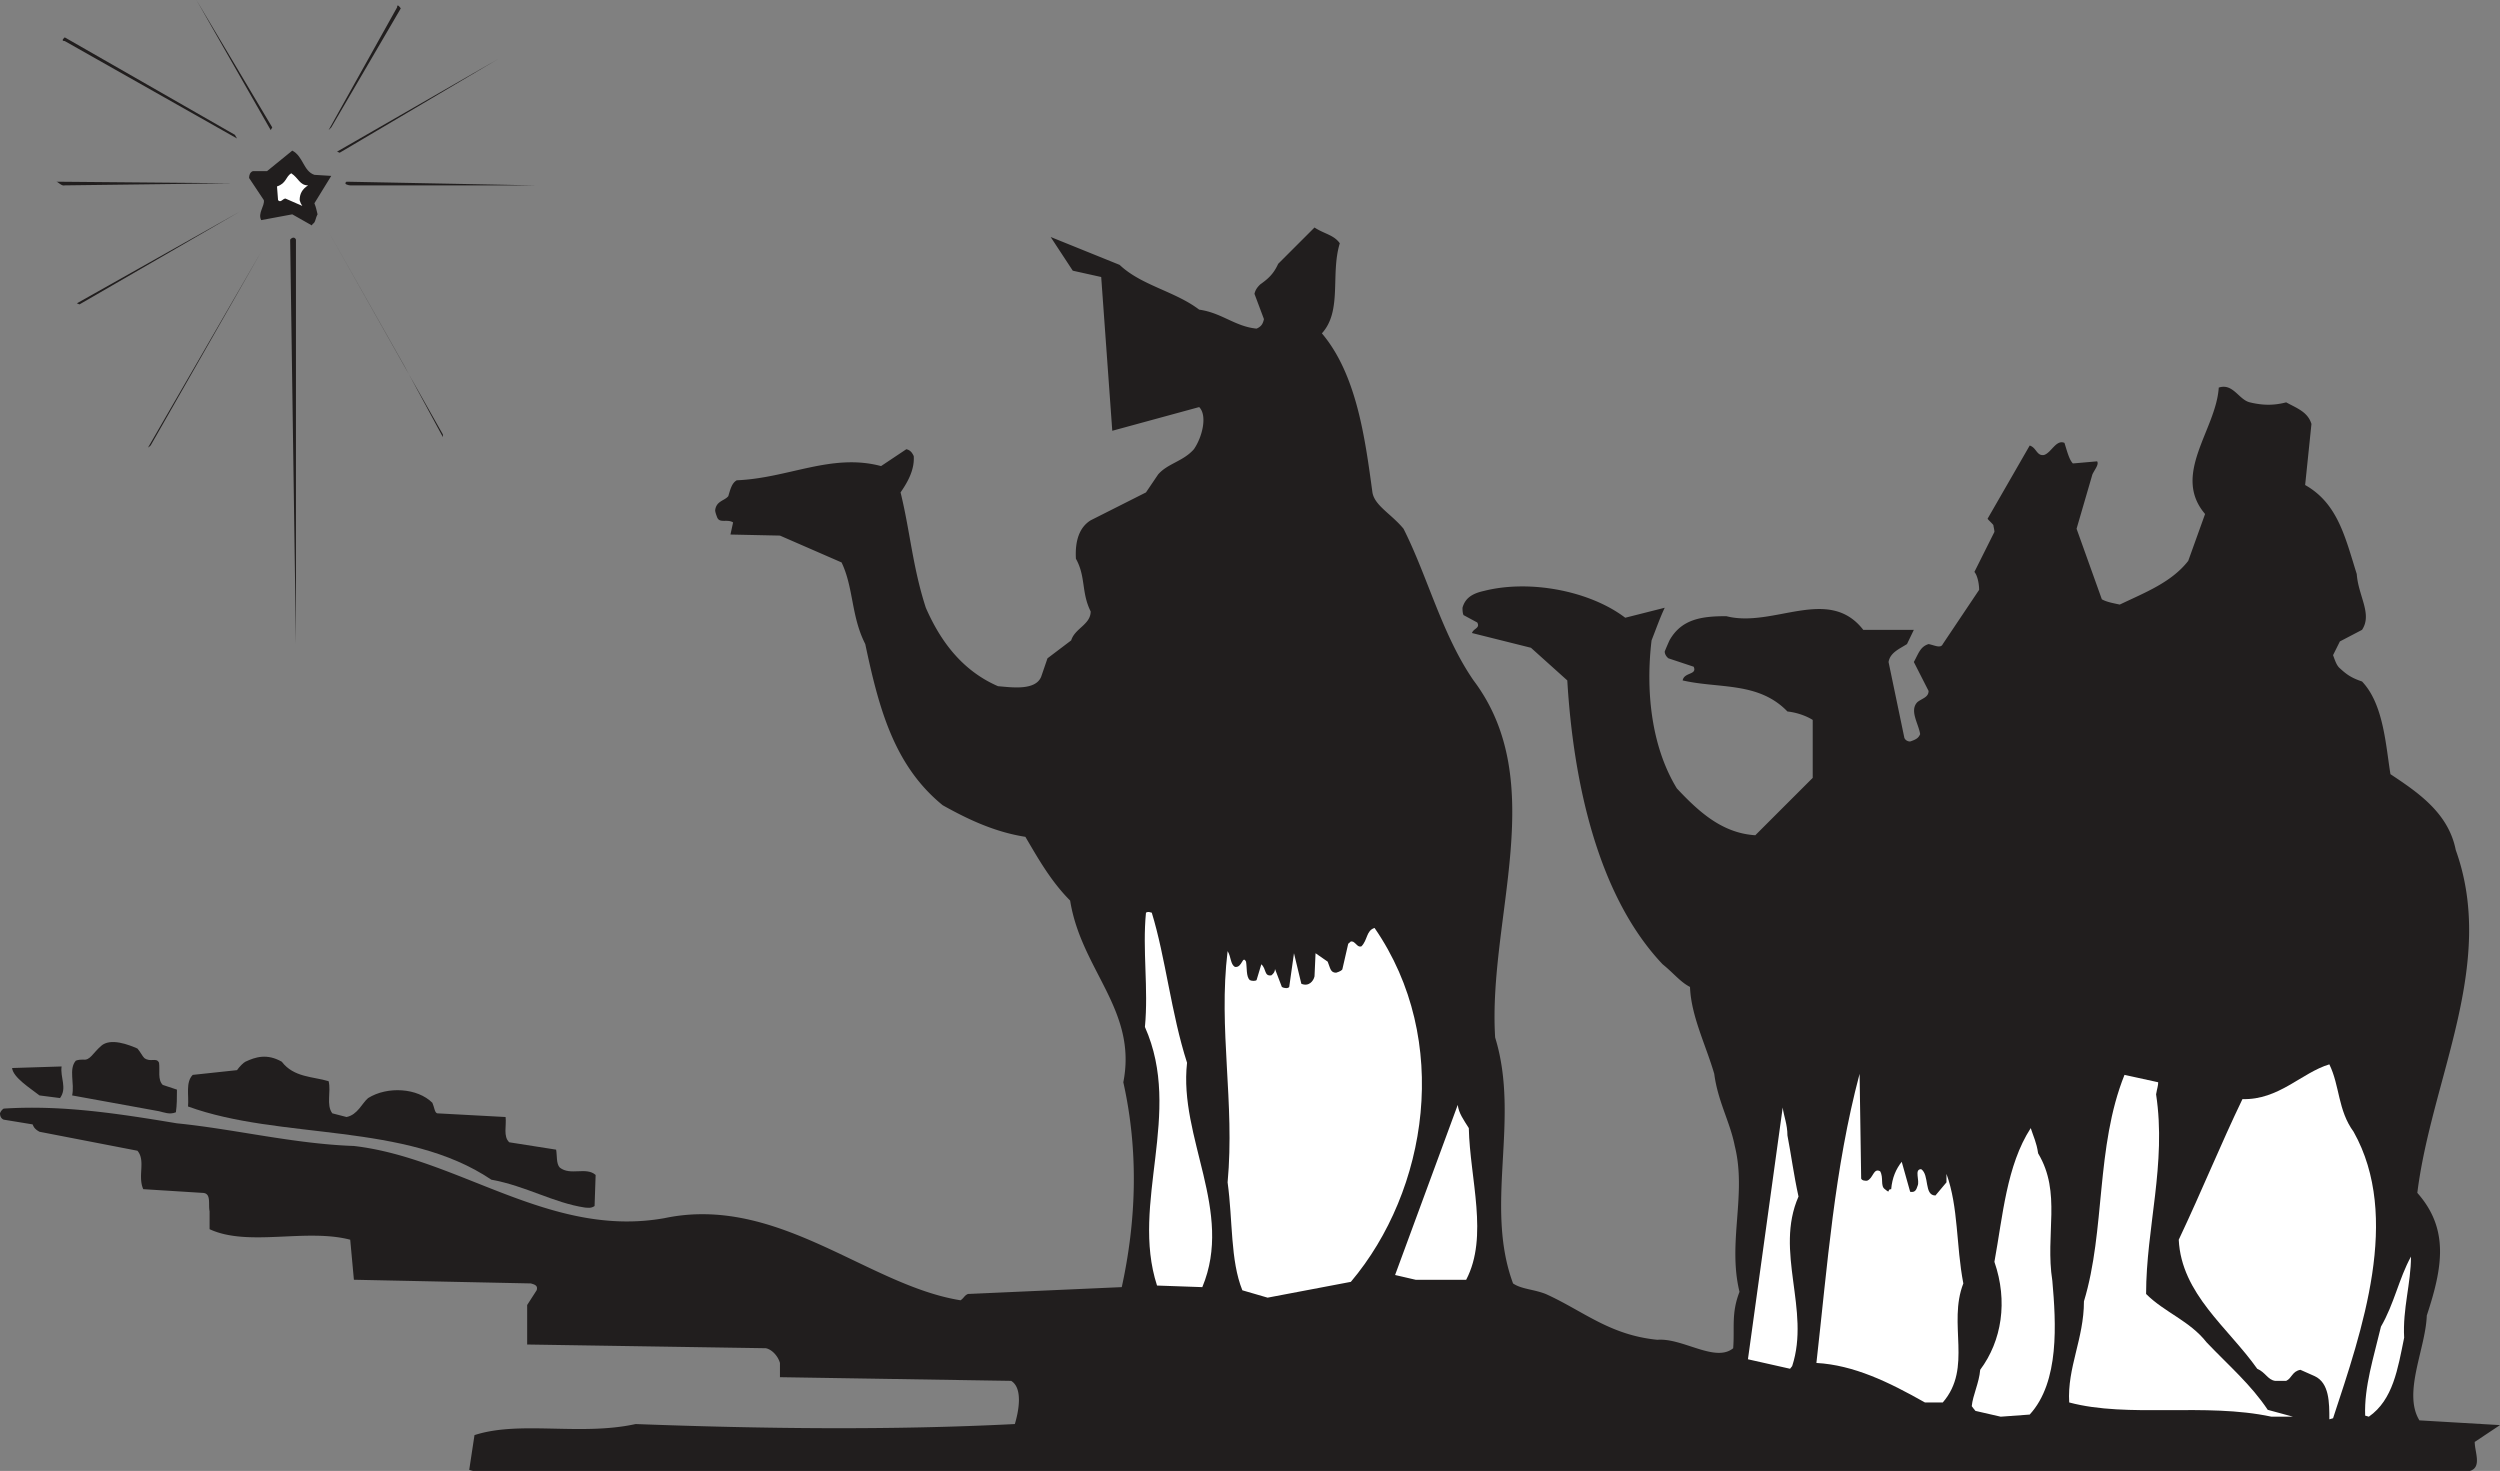
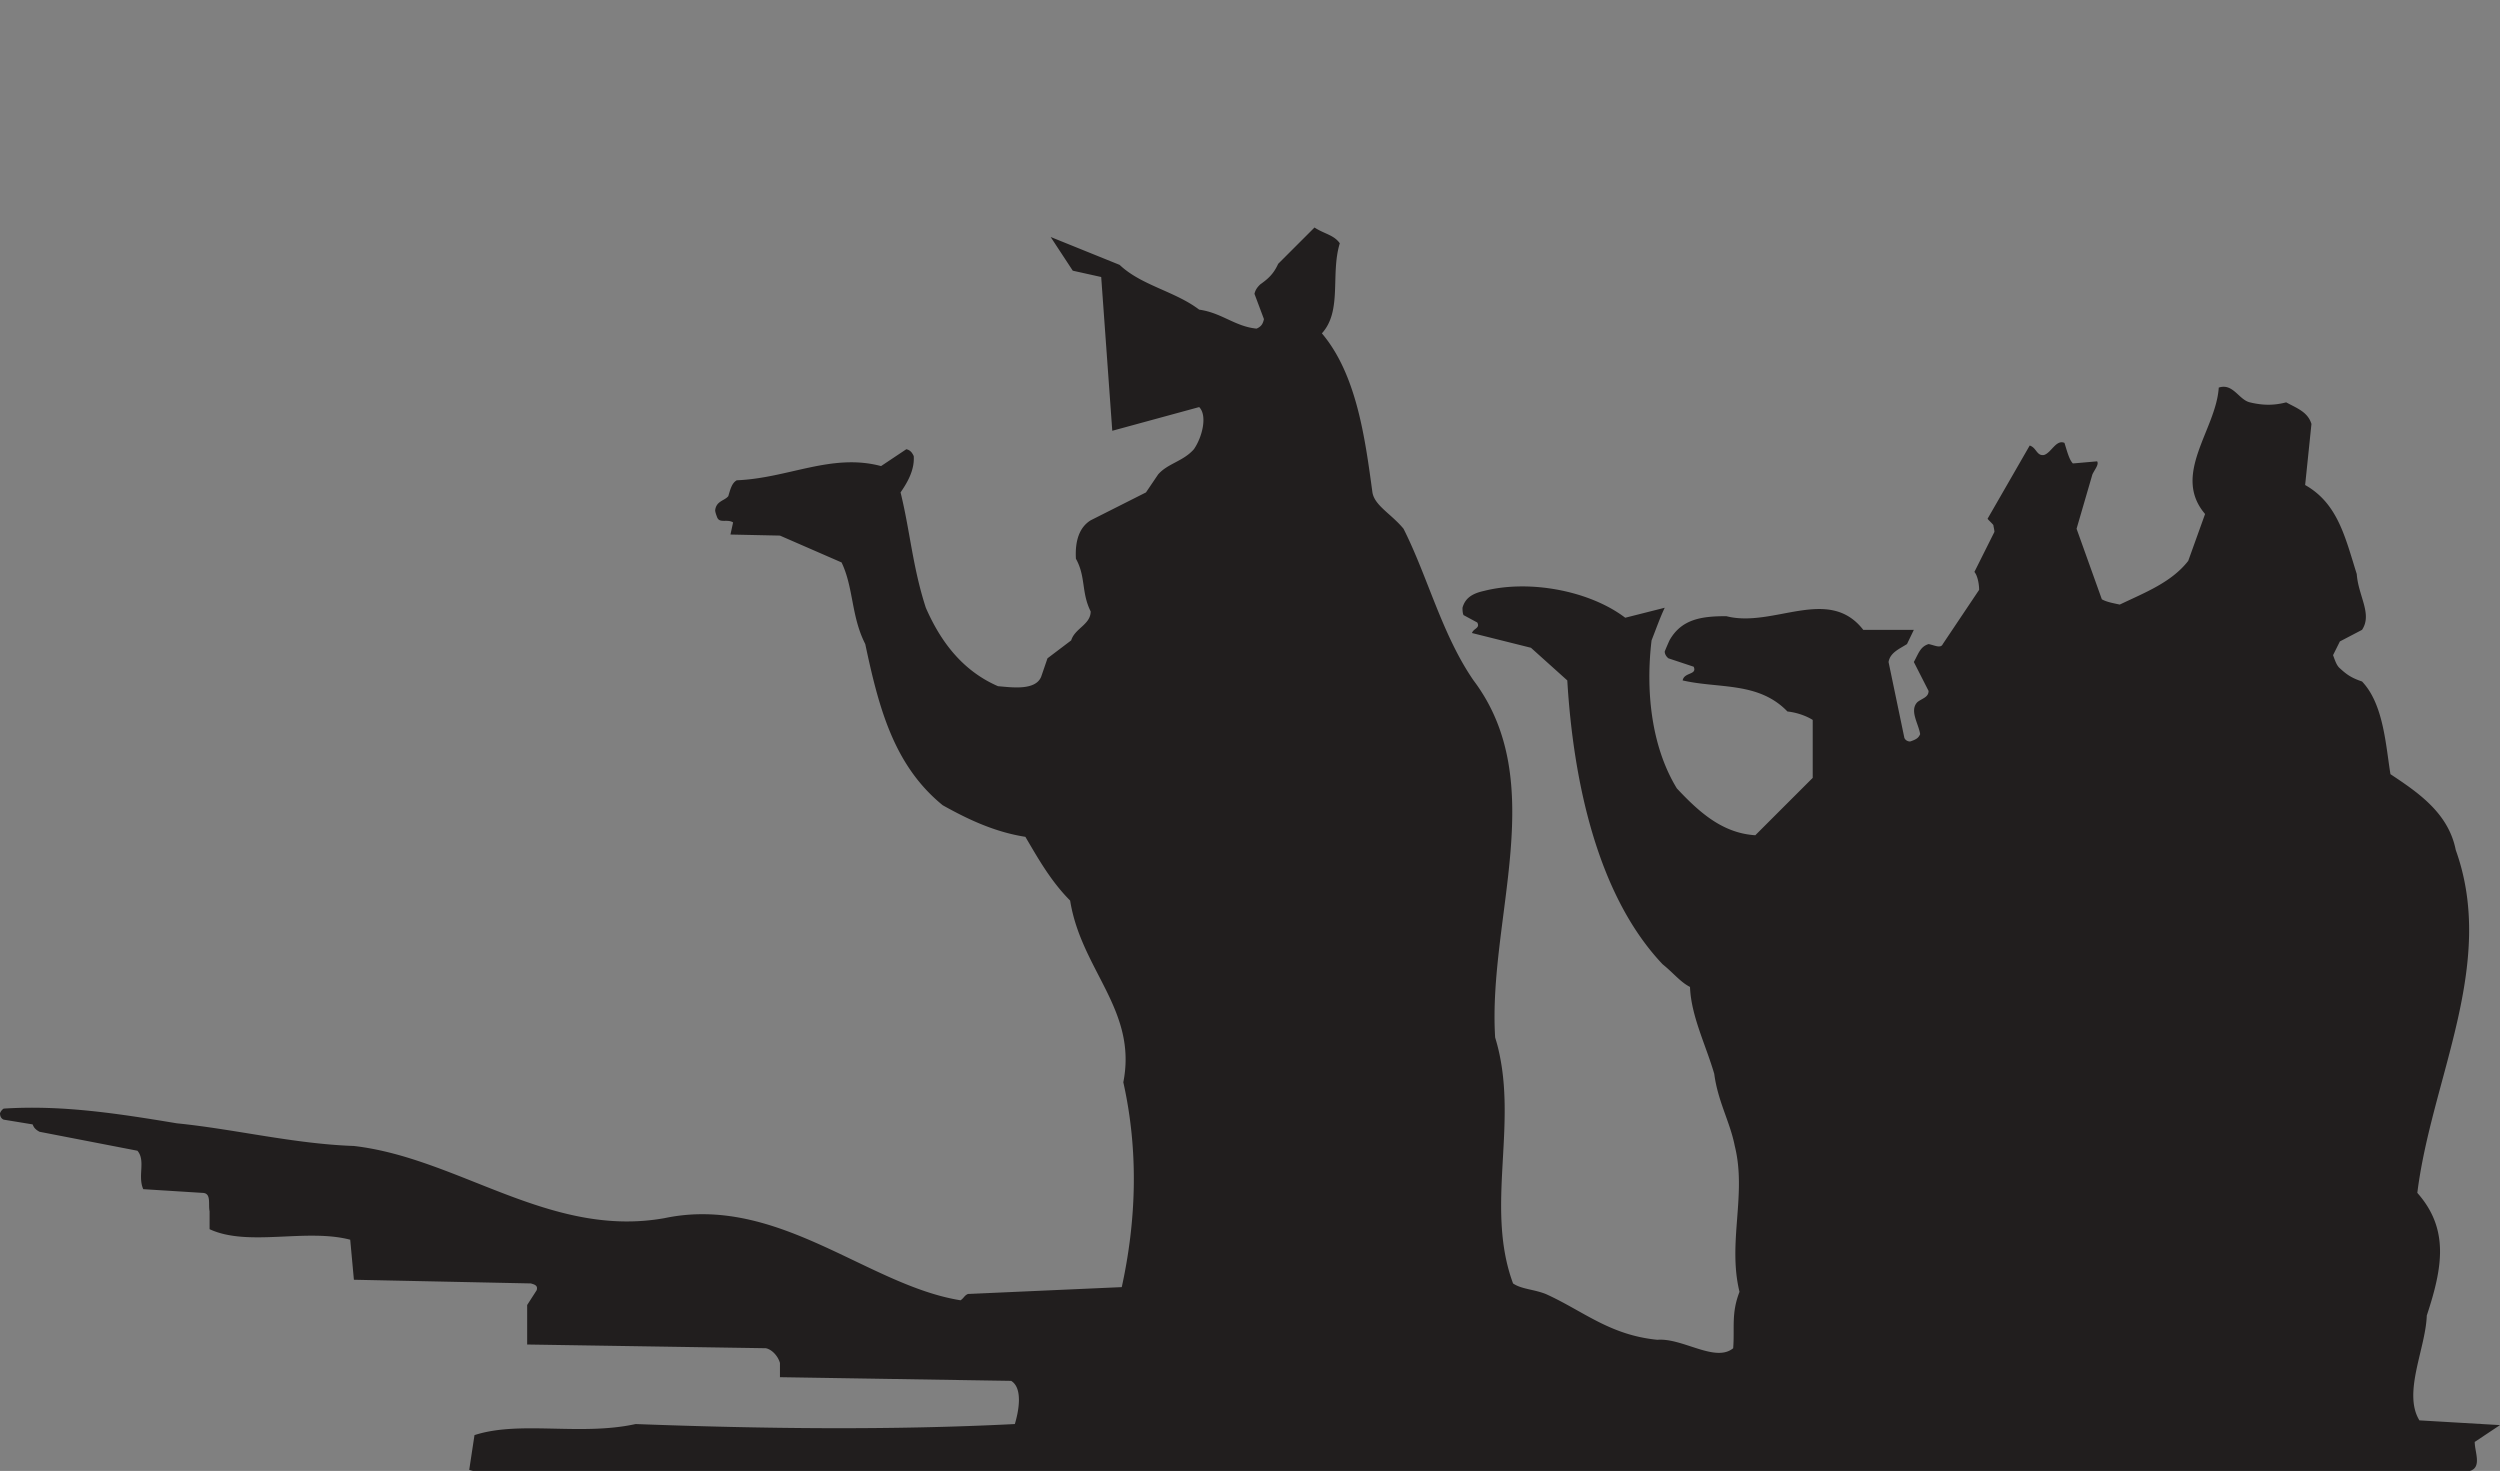
<svg xmlns="http://www.w3.org/2000/svg" width="632.932" height="372.396" viewBox="0 0 474.699 279.297">
  <rect x="0" y="0" width="474.699" height="279.297" fill="#808080" stroke="none" />
  <path style="fill:#211e1e;fill-opacity:1;fill-rule:evenodd;stroke:none" d="M106.898 837.898h379.204c2.296-.699.898-3.597.898-5.5l4.8-3.199-15.3-.898c-3.2-5.2 1.2-13.7 1.398-19.903 3-9.097 4.301-16.398-1.796-23.296 2.699-21.704 15.097-43.403 7.296-65.102-1.398-7.102-7.296-11-12.398-14.398-.898-5.5-1.3-13.301-5.398-17.602-2.102-.7-3-1.398-4.204-2.5-.597-.5-.898-1.398-1.296-2.5l1.296-2.602 4.204-2.199c2-3-.704-6.398-1-10.597-2.204-7-3.602-13.403-9.801-16.903L456 639.102c-.7-2.301-2.8-3-4.8-4.102-2.302.602-4.4.602-6.9 0-2.1-.5-3.198-3.7-5.902-2.8-.5 8-9 16.5-2.597 24l-3.2 8.902c-3.203 4.097-8.203 6-13 8.296-1.402-.296-2.5-.5-3.402-1L411.4 659l3-10.3c.402-.9 1.3-1.9.902-2.5l-4.602.402c-.699-.704-1.097-2.301-1.597-3.903-1.602-.699-2.5 1.903-3.903 2.301-1.398.2-1.398-1.398-2.699-1.8l-8 13.902c.2.296.7.699 1.102 1.199 0 .199.199.898.199 1.3L392 667.2c.602.7.898 2.301.898 3.403L386 680.898c-.398.903-1.602.204-2.7 0-1.6.5-1.902 1.801-2.8 3.403l2.8 5.5c0 1.199-1.198 1.398-2.1 2.097-1.598 1.602.198 4.102.5 6.102-.302.7-.7 1-1.9 1.398-.402 0-.902-.199-1.1-.699l-3-14.398c.3-1.801 2.1-2.5 3.5-3.403l1.3-2.699h-9.602c-6.597-8.5-17.097-.3-26-2.597-4.597 0-8.5.5-10.796 4.597a61.129 61.129 0 0 0-.903 2.102c0 .398.2.898.7 1.3l4.8 1.598c.7 1.602-1.8 1-2.097 2.602 6.898 1.597 14.398.199 19.898 5.898 1.898.2 3.7.903 4.8 1.602v11l-10.902 10.898c-6.199-.398-10.597-4.3-14.898-8.898-5-8.2-5.898-18.903-4.8-28.102.902-2.3 1.6-4.3 2.5-6.199l-7.5 1.898c-6.7-5.097-18.098-7.296-26.802-5.097-2.296.5-3.597 1.398-4.097 3.199 0 .3 0 1 .199 1.398l2.602 1.403c.597 1.097-.704 1.097-1 2l11.199 2.8 6.898 6.2c1.102 18.5 5.5 40.597 18.102 53.898 2 1.602 3.398 3.403 5.199 4.301.2 5.5 3 11 4.602 16.5.699 5.3 3 9.102 3.898 13.7 2.3 9.198-1.398 18.3.898 27.698-1.597 4.102-.898 6.801-1.199 10.704-3.398 2.796-9.597-2-14.398-1.602-9.102-.898-14.102-5.5-21.2-8.7-2.3-.902-4.601-.902-6.203-2-5.5-14.902 1.403-31.1-3.398-46.698-1.398-22.602 10.5-48.403-4.102-67.801-6-8.7-8.699-19.7-13.296-28.801-2.301-2.8-5.5-4.398-5.903-6.898-1.398-10.301-3-22.403-9.597-30.204 3.898-4.296 1.597-11.199 3.398-17.097-1.102-1.602-3-1.801-4.8-3l-6.9 6.898c-.902 2-2 2.903-3.402 3.903-.398.398-.898.898-1.097 1.796l1.8 4.801c-.203.903-.5 1.403-1.402 1.801-4.097-.398-6.597-3-10.898-3.602-4.602-3.5-11-4.597-15.102-8.5l-13.097-5.296L220.8 610l5.398 1.2 2.102 29.198 16.5-4.5c1.597 1.602.597 5.704-1 8-2 2.301-5 2.704-6.801 4.801l-2.3 3.403-10.5 5.296c-2.098 1.301-3 3.801-2.802 7.301 1.903 3.403 1 6.403 2.801 10 0 2.5-3 3.2-3.699 5.5l-4.5 3.403-1.2 3.5c-1.1 2.699-5.698 2-8.198 1.796-6.903-3-11-8.699-13.704-14.898-2.5-7.7-3-14.602-4.796-21.898 1.097-1.602 2.699-4.102 2.5-6.903-.204-.398-.5-1.097-1.403-1.3l-4.8 3.203C175 644.602 166.8 649.398 157 649.8c-.898.5-1.2 1.597-1.602 3-.699.898-2.296.898-2.5 2.699 0 .3.204.898.403 1.398.5 1.102 1.898.204 3 .903l-.5 2.3 9.398.2 11.7 5.097c2.3 4.801 1.8 10.204 4.5 15.5C184 693.2 186.898 704 196.101 711.5c5 2.8 10 5.102 15.699 6 2.3 3.898 4.8 8.398 8.5 12.102 2.097 13.199 12.8 20.796 10.097 34.5 2.903 13 2.5 26.097-.296 38.898l-29.204 1.3c-.699.302-.699.7-1.398 1.2-17.602-2.8-34.7-20.102-56.2-15.602-21.698 3.903-39.1-11.398-59-13.699-11.402-.398-22.6-3.199-33.6-4.3-11.4-1.899-21.9-3.5-32.9-2.797 0 0-.5.296-.698.898 0 .5.199 1 .699 1.2l5.5.902c.199.5.398.898 1.3 1.398l18.598 3.602c1.602 1.898 0 4.796 1.102 7.296l11.199.704c1.8 0 1.102 2.097 1.398 3.5V792c7.301 3.398 18.301-.2 26.704 2l.699 7.602 33.597.699c.704.199 1.403.398 1.102 1.3l-1.8 2.797v7.5l45.3.704c1.102.199 2.3 1.398 2.7 2.796v2.704l43.902.699c2.296 1.398 1.398 5.898.699 8.199-23.602 1.2-48 .898-72 0-10.5 2.3-22-.7-30.602 2.102l-1 6.597.7.2" transform="translate(-17.102 -558.602)" />
-   <path style="fill:#fff;fill-opacity:1;fill-rule:evenodd;stroke:none" d="M460.102 827.898c5.5-16.699 13-38.199 3.898-54.398-3-4.102-2.602-8.7-4.602-12.8-5.296 1.6-9.597 6.8-16.5 6.6-4.097 8.5-7.699 17.4-12.097 26.7.5 10.3 9.398 16.7 14.898 24.5 1.602.7 2 2.102 3.403 2.3h2.097c1.102-.5 1.102-1.8 2.7-2.1l2.703 1.198c2.796 1.301 2.796 5 2.796 8.204l.704-.204M397 827.602l5.5-.403c5.7-6.199 5-17.398 4.3-25.398-1.402-8.903 1.802-16.7-2.698-24.2-.301-2.101-.903-3.203-1.403-4.8-4.597 7.097-5.3 16.699-6.898 25.398 2.597 7.5 1.398 15-2.7 20.5-.203 2.5-1.402 4.801-1.601 6.903.5.699 0 0 .7.898l4.8 1.102" transform="translate(-17.102 -558.602)" />
-   <path style="fill:#fff;fill-opacity:1;fill-rule:evenodd;stroke:none" d="M448.398 827.602h4.102l-4.8-1.301c-3.2-4.801-7.302-8.301-11.598-12.801-3.204-4.102-8-5.7-11.5-9.2 0-12.5 3.898-24.698 1.898-37.902.2-1.199.398-1.597.398-2.296l-6.398-1.403c-5.5 13.7-3.602 29.5-7.7 43 0 7.102-3.198 12.602-2.8 19.2 11.2 3 25.8 0 38.398 2.703m18.5 0c4.602-3.204 5.5-9.102 6.704-15-.301-5.5 1.296-10.301 1.296-15.403-2.296 4.2-3.199 9-5.699 13.301-1.398 5.898-3.199 11.398-3 16.898l.7.204m-84.297-2.704H386c5.7-6.597.898-14.898 3.898-22.597C388.5 795 389 787.898 386.7 781.5v1.602l-2.097 2.5c-2.204 0-1.102-3.903-2.704-5-1.398 0-.199 2.199-.699 3.199-.199.597-.398 1.3-1.398 1.097l-1.602-5.699c-1.097 1.403-1.8 3-2 5.2-.898 0 0 1-1.199 0-.898-.598-.2-2.2-.898-3.399-1.301-.7-1.301 1.398-2.5 1.8-.403 0-.903 0-1.102-.402l-.3-19.898c-4.802 18.102-6.098 36.3-8.2 54.898 7.102.403 13.7 3.602 20.602 7.5M357 818.5l.398-.5c3.5-10.7-3.398-21.7 1.204-32.2-.903-4.1-1.403-8-2.102-11.6 0-2.098-.7-3.7-.898-5.302L349 816.7l8 1.801M257.8 805l15.802-3c14.597-17.3 19.199-45.898 4.5-67.2-1.602.5-1.301 2.302-2.5 3.5-.704.2-.903-.5-1.602-.902-.7 0 0-.296-.898.403L272 742.6c0 .2-.5.5-1.2.7-1.1 0-1.1-.903-1.6-2.102l-2.302-1.597L266.7 744c-.199.898-1.097 2-2.5 1.398l-1.398-5.796-.903 6.398c-.199.3-.898.3-1.398 0l-1.3-3.398c0 .5-.302.898-.7 1.199-1.398.199-.898-1.2-1.898-2.102l-.903 3c-.199.2-.898.2-1.3 0-.7-.699-.5-2.3-.7-3.5-.699-1.3-.699 1.2-2.097 1-.903-.5-.704-1.898-1.403-3-1.8 14.801 1.403 28.801 0 43.903 1 7.296.5 14.796 2.801 20.5l4.8 1.398m-12.403-2c6-14.398-4.5-28.398-2.898-42.602-3-9.296-4.102-20.097-6.7-28.5-.198 0-.6-.296-1.1 0-.7 7.102.5 14.403-.2 21.704 7.3 16.398-2.8 33.398 2.3 49.097l8.598.301m40.5-1.398h9.602c4.3-8.204.7-19.204.5-28.801-1-1.602-1.898-2.801-2.102-4.403L282 800.7l3.898.903" transform="translate(-17.102 -558.602)" />
-   <path style="fill:#211e1e;fill-opacity:1;fill-rule:evenodd;stroke:none" d="M128.2 787.898c.402 0 1.1.204 1.8-.296l.2-5.903c-1.802-1.597-4.802.2-6.802-1.398-.699-.7-.5-2.301-.699-3.403l-8.898-1.398c-1.2-1.102-.5-3.2-.7-4.8l-13-.7c-.5-.2-.5-1.102-.902-2-2.8-2.8-8.5-3.2-12.199-.898-1.102.898-2 3.199-4.102 3.597L80.2 770c-1.199-1.602-.199-4.102-.699-6.102-3-.898-6.602-.699-8.898-3.699-2.801-1.597-5-.898-6.903 0-.398.2-1.097.903-1.597 1.602l-8.403.898c-1.398 1.403-.699 3.903-.898 6 17.597 6.403 41.3 2.903 57.597 13.903C117 783.8 122.2 787 128.2 787.898m-80.9-18.296c.9.199 2 .699 3.2.199.2-1.403.2-2.7.2-4.301l-2.7-.898c-1-1-.5-2.801-.7-4.204-.5-1.097-1.6 0-2.8-.898-.398-.398-.7-1.102-1.3-1.8-1.598-.7-5.098-2.098-6.9-.5-1.6 1.402-2.1 2.8-3.402 2.6-.296 0-.898 0-1.398.2-1.398 1.602-.2 4.3-.7 6.602l16.5 3m-18.8-2.5c1.398-1.903 0-3.903.3-6l-9.402.296c.204 1.801 3.403 3.801 5.204 5.204l3.898.5m44.8-86.204v-76.796c-.198-.5-.698-.5-1.1 0l1.1 76.796M45.7 643.2l21-36.802-21.5 37.204.5-.403m55.5-2.097L79.3 602.3l14.598 25.8 7.301 13.5v-.5M32.2 616.398l30.402-17.597-30.903 17.398.5.2m81.403-.399L82.5 597.5l31.102 18.5M76.5 601.102c.5-.204.5-1.102.898-1.801-.199-.7-.199-1.102-.597-2.102L80 592l-3.2-.2c-2.1-.698-2.1-3.5-4.198-4.6l-4.801 3.902h-2.7c-.5.199-.703.699-.703 1.296l2.801 4.204c.2 1.097-1.199 2.5-.5 3.796l5.903-1.097 3.699 2.097.199-.296" transform="translate(-17.102 -558.602)" />
-   <path style="fill:#fff;fill-opacity:1;fill-rule:evenodd;stroke:none" d="m74.2 597.2-.2-.598c0-1.204.5-2.102 1.602-2.801-1.602 0-1.801-1.403-3.204-2.301-1.097.7-.898 1.898-2.699 2.5l.2 2.602c.5.597.902-.301 1.402-.301l3.199 1.398-.3-.5" transform="translate(-17.102 -558.602)" />
-   <path style="fill:#211e1e;fill-opacity:1;fill-rule:evenodd;stroke:none" d="m29.398 593.8 31.801-.402-33.398-.296c.3 0 1 .898 1.597.699m54.204-.001h35l-35.704-.698c-.699.5.5.699.704.699m-2-6.199 30.097-17.801-30.597 17.597.5.204m-19.5-2.704-.403-.699-32.3-18.5s-.899.7 0 .7l32.703 18.5M68.8 582.8l-14.402-24.198L68.5 583.3l.3-.5m11.2 0 13.2-22.6s-.7-1.098-.7-.2l-13 23.3.5-.5" transform="translate(-17.102 -558.602)" />
</svg>